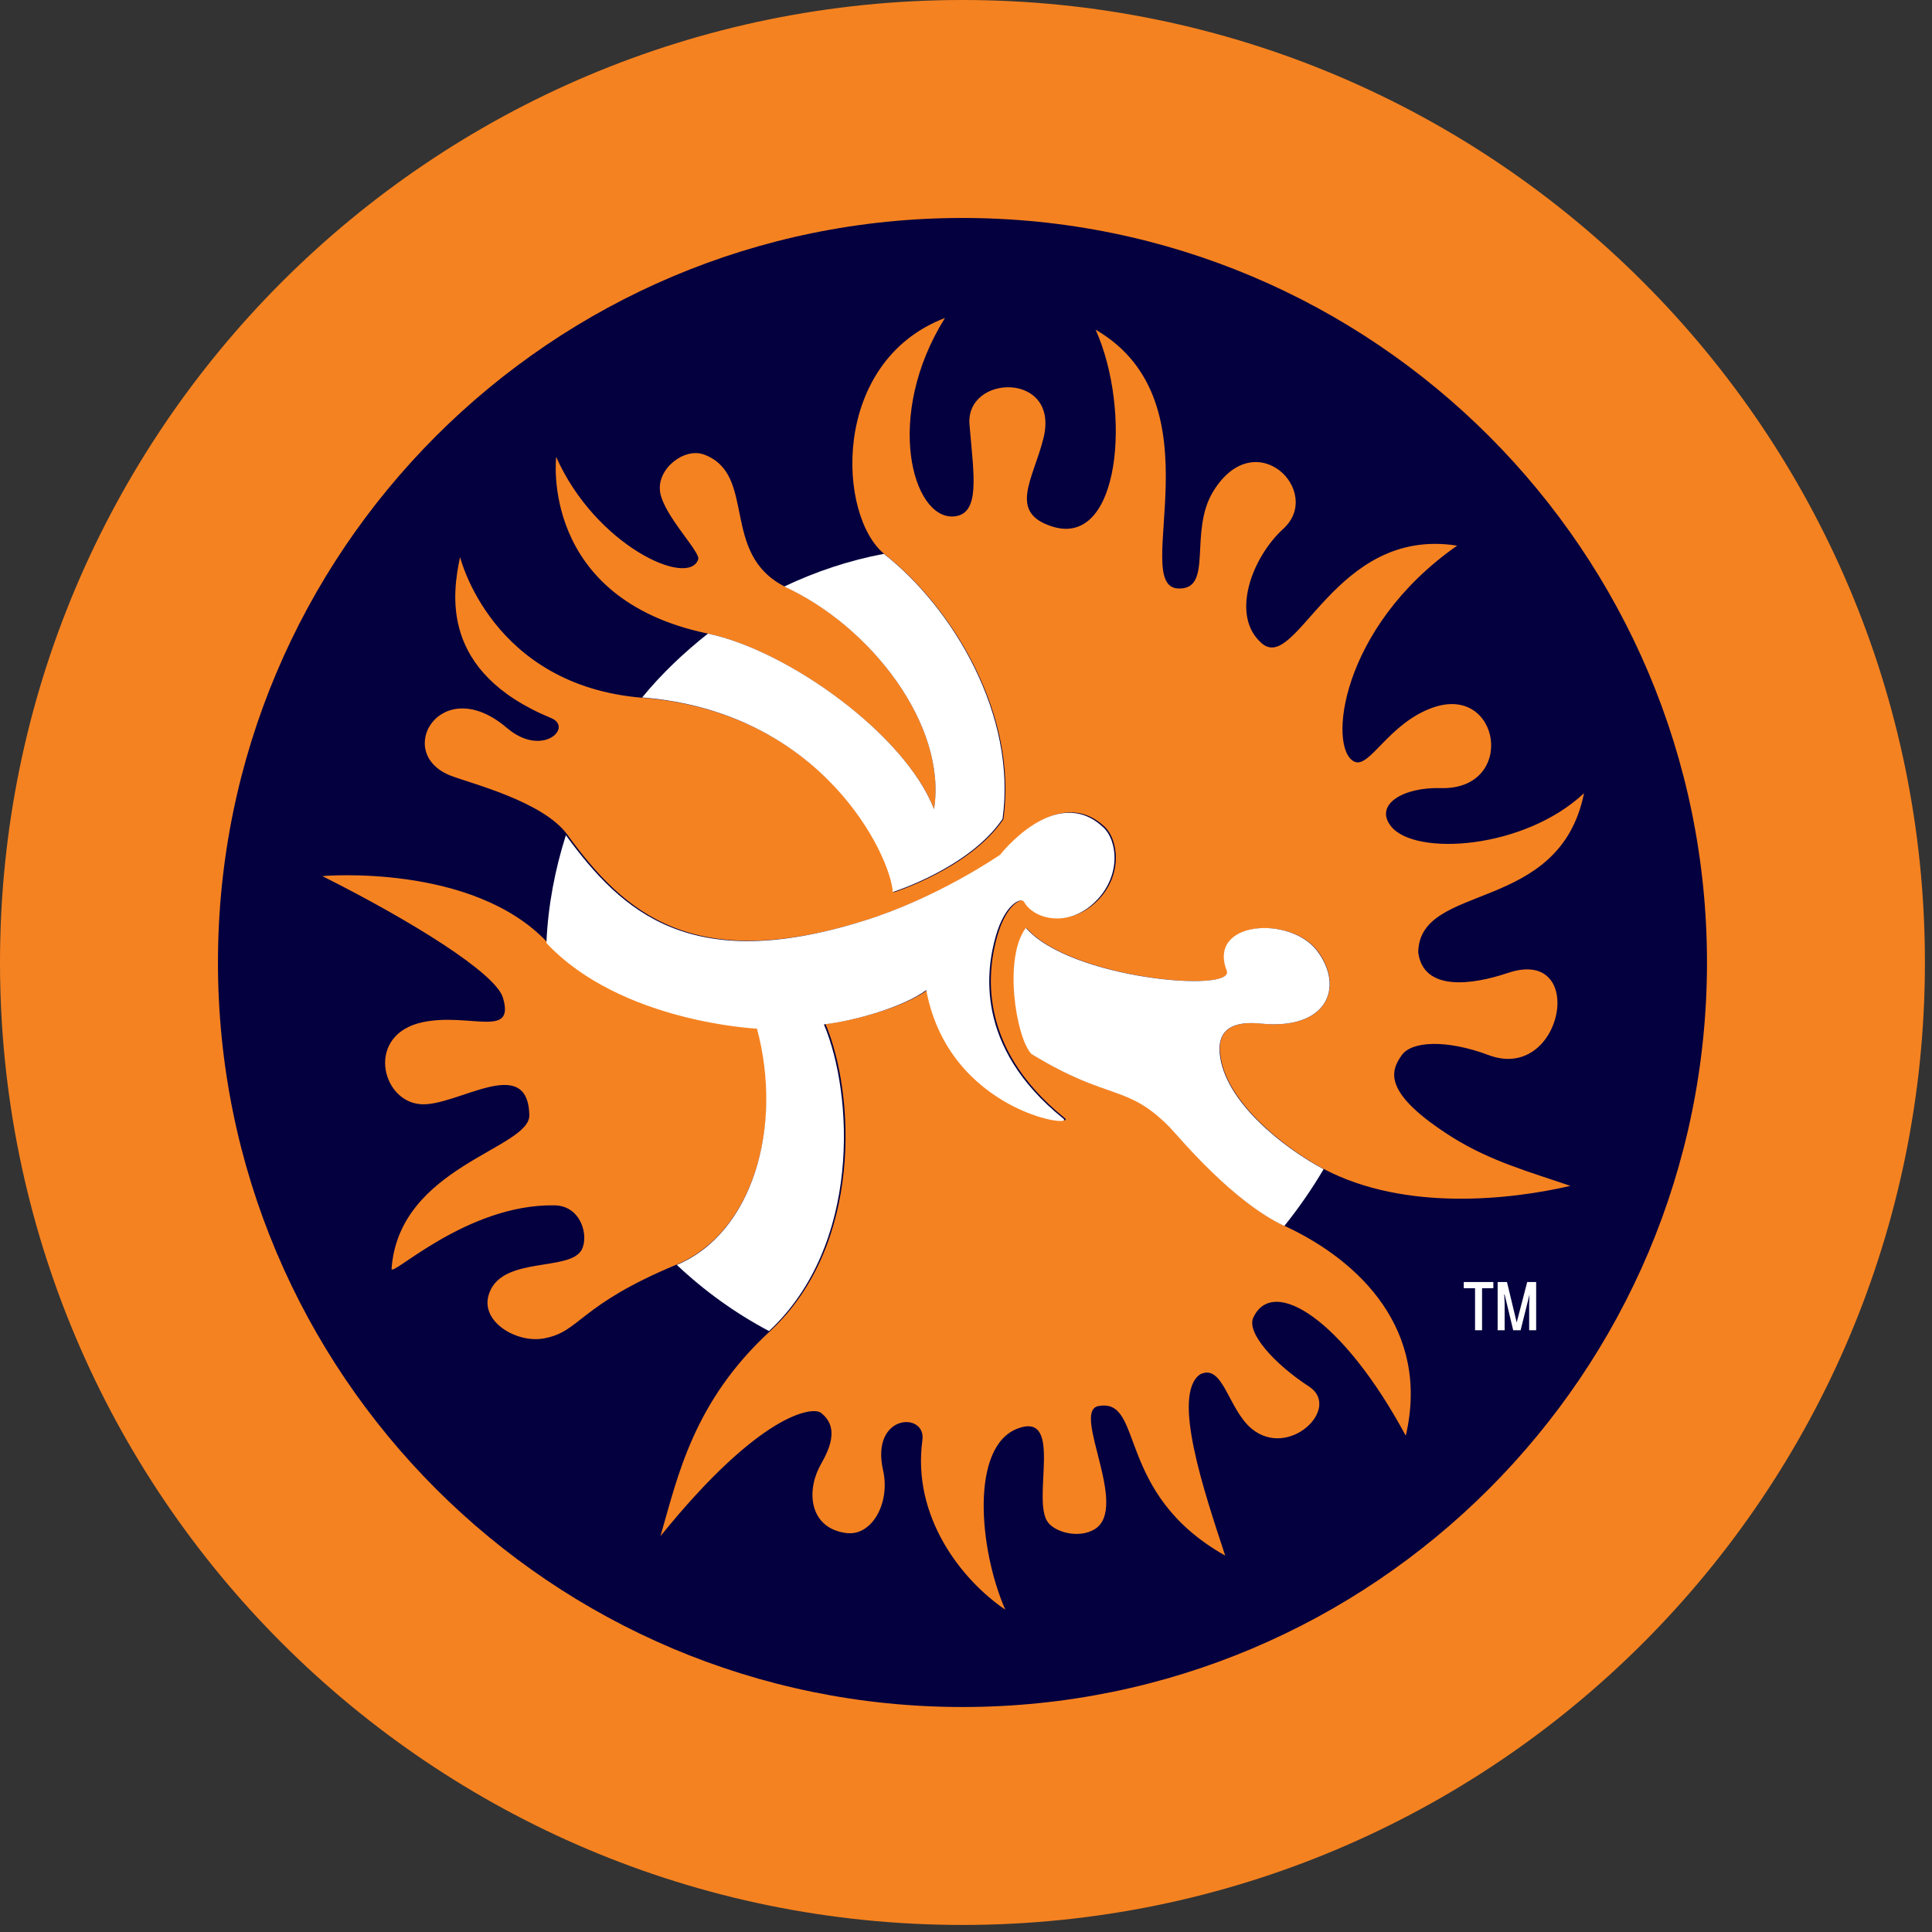
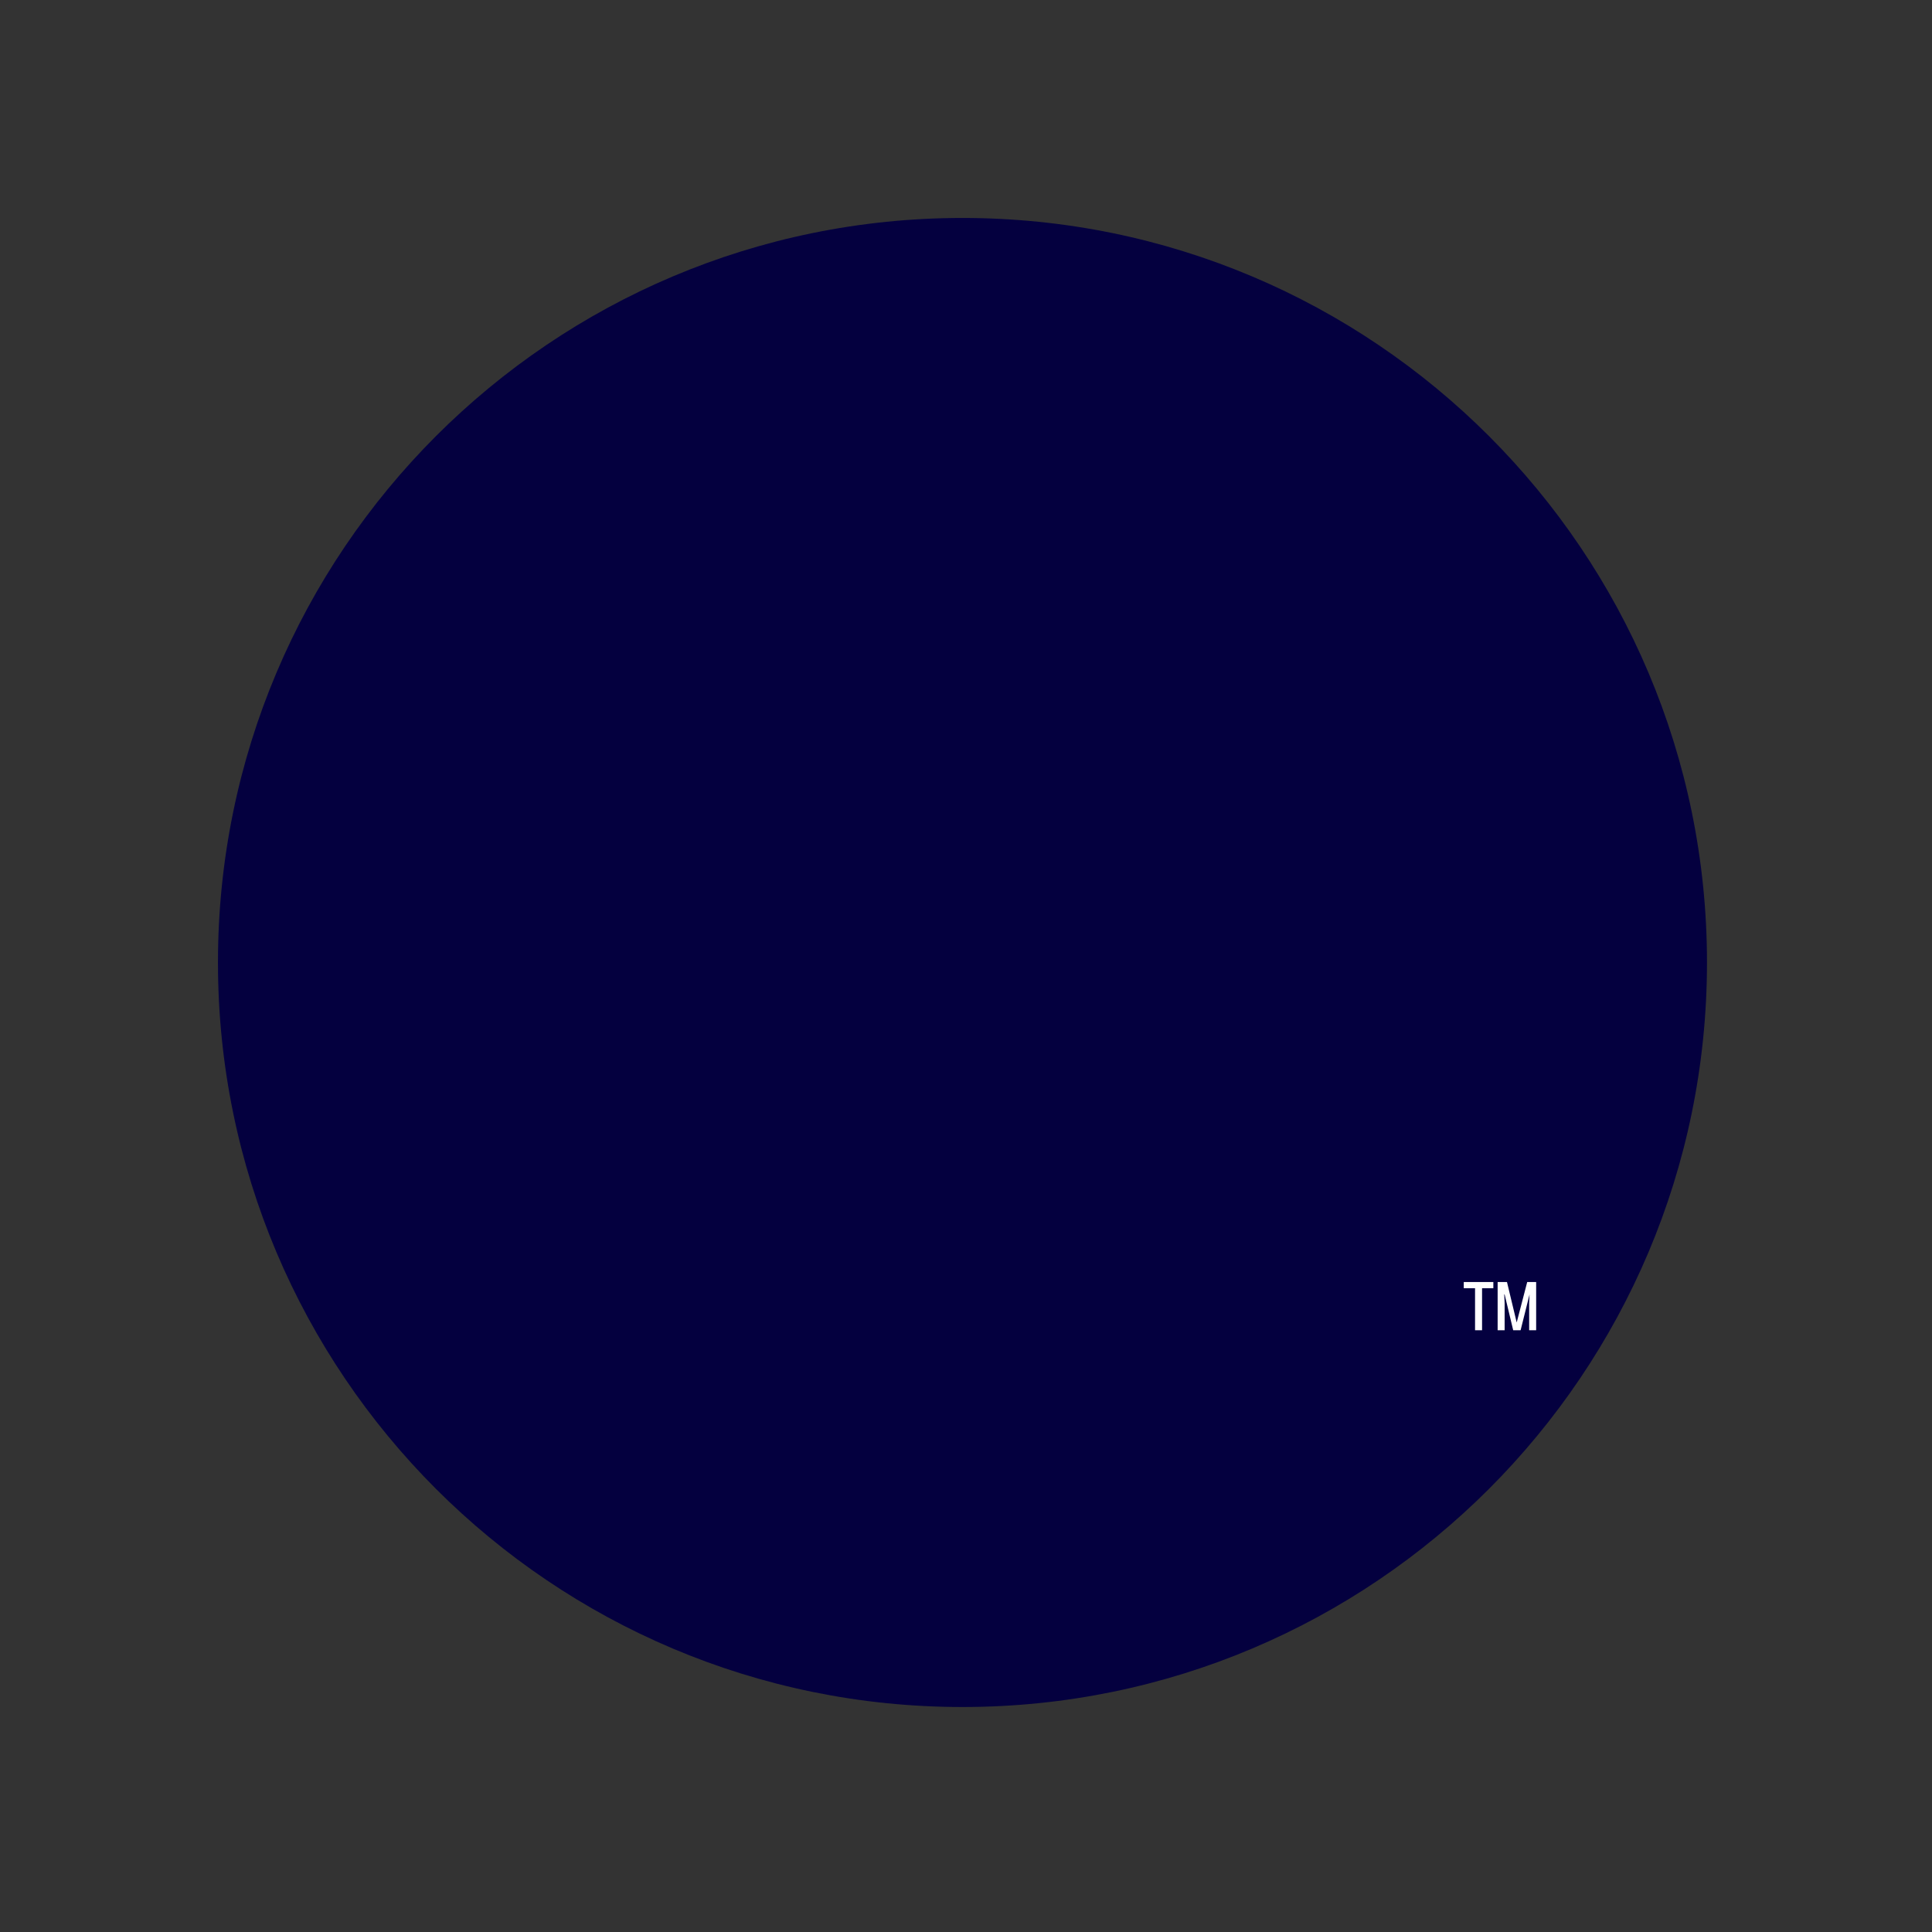
<svg xmlns="http://www.w3.org/2000/svg" width="126" height="126" viewBox="0 0 126 126" fill="none">
  <rect x="0" y="0" width="126" height="126" fill="#333333" stroke="none" />
-   <path d="M62.769 125.54C97.435 125.54 125.538 97.437 125.538 62.77C125.538 28.103 97.435 0 62.769 0C28.102 0 0 28.103 0 62.77C0 97.437 28.102 125.54 62.769 125.54Z" fill="#F58220" />
  <path d="M62.77 111.327C89.587 111.327 111.325 89.588 111.325 62.771C111.325 35.955 89.587 14.215 62.77 14.215C35.954 14.215 14.215 35.955 14.215 62.771C14.215 89.588 35.954 111.327 62.77 111.327Z" fill="#04003F" />
-   <path d="M60.919 52.77C59.015 47.871 51.35 42.414 46.172 41.322C35.156 39.038 36.273 29.799 36.273 29.799C38.837 35.586 44.928 38.352 45.537 36.474C45.69 35.992 43.278 33.606 43.05 32.083C42.821 30.56 44.649 29.164 45.918 29.646C49.395 30.941 46.933 36.093 51.172 38.251C56.807 40.84 61.781 47.312 60.919 52.77ZM43.075 100.183C49.598 92.112 52.999 91.731 53.532 92.137C55.005 93.254 53.736 95.082 53.406 95.742C52.568 97.468 52.898 99.676 55.182 99.98C56.857 100.209 58.076 98.026 57.593 95.894C56.756 92.188 60.411 92.061 60.157 93.914C59.472 98.914 62.695 103.026 65.563 104.981C63.837 101.046 63.254 94.295 66.401 93.153C69.396 92.061 67.239 97.874 68.355 99.295C68.838 99.93 70.36 100.361 71.401 99.727C73.66 98.305 69.904 92.112 71.604 91.706C74.675 91.097 72.645 97.366 79.904 101.452C78.533 97.29 76.376 90.919 78.279 89.624C79.777 88.914 80.082 91.883 81.63 93.178C84.067 95.183 87.493 91.833 85.386 90.437C83.051 88.914 81.3 86.909 81.731 85.944C83.001 83.152 87.595 86.046 91.681 93.635C93.28 86.756 88.711 82.238 83.787 79.954C80.412 78.38 77.061 74.294 76.35 73.558C73.533 70.613 72.391 71.857 67.289 68.735C66.274 67.644 65.462 62.44 66.934 60.511C69.853 63.861 80.615 64.775 80.031 63.303C78.762 60.054 84.219 59.699 85.945 62.034C87.696 64.42 86.528 67.187 82.264 66.755C79.523 66.476 79.498 67.999 79.574 68.684C79.853 71.832 83.813 74.903 86.351 76.248C91.681 79.04 98.585 78.228 102.417 77.34C99.752 76.426 97.24 75.74 94.752 74.192C90.031 71.222 90.742 69.801 91.402 68.836C92.062 67.872 94.371 67.796 97.087 68.811C101.935 70.639 103.585 61.679 98.331 63.455C95.996 64.242 92.823 64.674 92.493 62.11C92.569 57.491 101.707 59.673 103.306 51.729C99.422 55.384 92.29 55.866 90.716 53.886C89.6 52.465 91.529 51.323 93.965 51.399C98.94 51.526 97.874 44.52 93.382 46.17C90.539 47.211 89.32 50.13 88.331 49.673C86.579 48.861 87.366 40.941 95.031 35.586C87.011 34.317 84.6 43.937 82.29 41.957C80.209 40.155 81.655 36.347 83.686 34.494C86.351 32.083 81.884 27.54 79.117 32.058C77.493 34.723 79.193 38.505 76.807 38.378C73.66 38.175 79.65 26.271 71.452 21.499C73.812 26.753 73.076 35.738 68.635 34.342C65.716 33.428 67.391 31.245 68.051 28.58C69.142 24.215 62.949 24.392 63.228 27.692C63.507 31.017 63.964 33.555 62.188 33.682C59.497 33.86 57.644 27.108 61.629 20.737C54.142 23.605 54.598 33.708 57.72 36.17C62.264 39.748 66.376 46.729 65.436 53.429C63.279 56.628 58.279 58.201 58.279 58.201C58.127 55.841 53.736 46.449 41.933 45.51C32.034 44.723 30.004 36.322 30.004 36.322C29.521 38.657 28.633 43.81 35.943 46.83C37.415 47.439 35.359 49.444 33.049 47.465C28.76 43.81 25.613 49.114 29.395 50.587C30.689 51.094 35.435 52.262 37.009 54.445C40.715 59.547 45.182 63.532 56.426 60.029C61.299 58.506 65.335 55.714 65.335 55.714C65.335 55.714 68.964 51.044 72.036 53.912C72.975 54.8 73.229 57.161 71.503 58.81C69.751 60.486 67.543 59.927 66.883 58.785C66.706 58.506 65.665 58.887 65.056 60.993C64.447 63.1 63.584 68.202 69.447 72.923C70.259 73.583 61.984 72.441 60.512 64.547C59.066 65.613 55.969 66.527 53.837 66.781C55.766 71.349 56.274 81.172 50.258 86.782C45.207 91.401 44.192 96.325 43.075 100.183ZM34.522 72.72C34.572 74.928 26.019 76.045 25.537 82.746C25.486 83.355 30.435 78.507 36.171 78.609C37.897 78.634 38.43 80.614 37.923 81.528C37.136 82.924 32.846 81.934 31.933 84.269C31.171 86.147 33.684 87.619 35.461 87.289C37.872 86.858 37.669 85.157 44.141 82.467C49.065 80.411 51.096 73.481 49.421 67.034C49.421 67.034 40.537 66.628 35.689 61.45C30.816 56.272 21.019 57.135 21.019 57.135C26.983 60.13 32.313 63.481 32.796 65.055C33.608 67.745 30.664 66.044 27.618 66.654C23.836 67.415 24.826 71.781 27.389 72.009C29.724 72.238 34.42 68.633 34.522 72.72Z" fill="#F58220" />
-   <path d="M65.383 53.405C63.226 56.603 58.226 58.177 58.226 58.177C58.074 55.816 53.683 46.425 41.88 45.486C43.149 43.937 44.596 42.567 46.17 41.323C51.373 42.414 59.013 47.872 60.916 52.77C61.779 47.313 56.804 40.841 51.144 38.252C53.175 37.287 55.358 36.551 57.642 36.12C62.211 39.699 66.323 46.704 65.383 53.405ZM44.139 82.493C45.941 84.193 47.946 85.64 50.154 86.808C56.17 81.198 55.662 71.375 53.733 66.807C55.891 66.553 58.962 65.639 60.409 64.573C61.881 72.467 70.181 73.609 69.343 72.949C63.48 68.228 64.343 63.126 64.952 61.02C65.561 58.913 66.627 58.507 66.779 58.811C67.439 59.979 69.673 60.512 71.399 58.837C73.15 57.161 72.897 54.801 71.932 53.938C68.861 51.07 65.231 55.74 65.231 55.74C65.231 55.74 61.17 58.557 56.322 60.055C45.078 63.558 40.611 59.547 36.905 54.471C36.195 56.705 35.738 59.065 35.636 61.502C40.484 66.68 49.368 67.086 49.368 67.086C51.094 73.507 49.063 80.437 44.139 82.493ZM79.546 68.685C79.496 68 79.496 66.477 82.237 66.756C86.526 67.187 87.694 64.421 85.917 62.035C84.191 59.7 78.734 60.03 80.003 63.304C80.587 64.776 69.8 63.862 66.906 60.512C65.434 62.441 66.246 67.644 67.262 68.736C72.363 71.858 73.48 70.639 76.323 73.558C77.034 74.32 80.409 78.381 83.76 79.955C84.699 78.787 85.562 77.543 86.323 76.249C83.785 74.903 79.826 71.858 79.546 68.685Z" fill="white" />
  <path d="M96.656 84.015V86.756H96.199V84.015H95.463V83.609H97.392V84.015H96.656ZM99.728 86.782V84.98L99.753 84.421L99.169 86.756H98.687L98.128 84.421H98.103L98.128 85.005V86.756H97.672V83.609H98.281L98.915 86.249L99.601 83.609H100.184V86.756H99.728V86.782Z" fill="white" />
</svg>